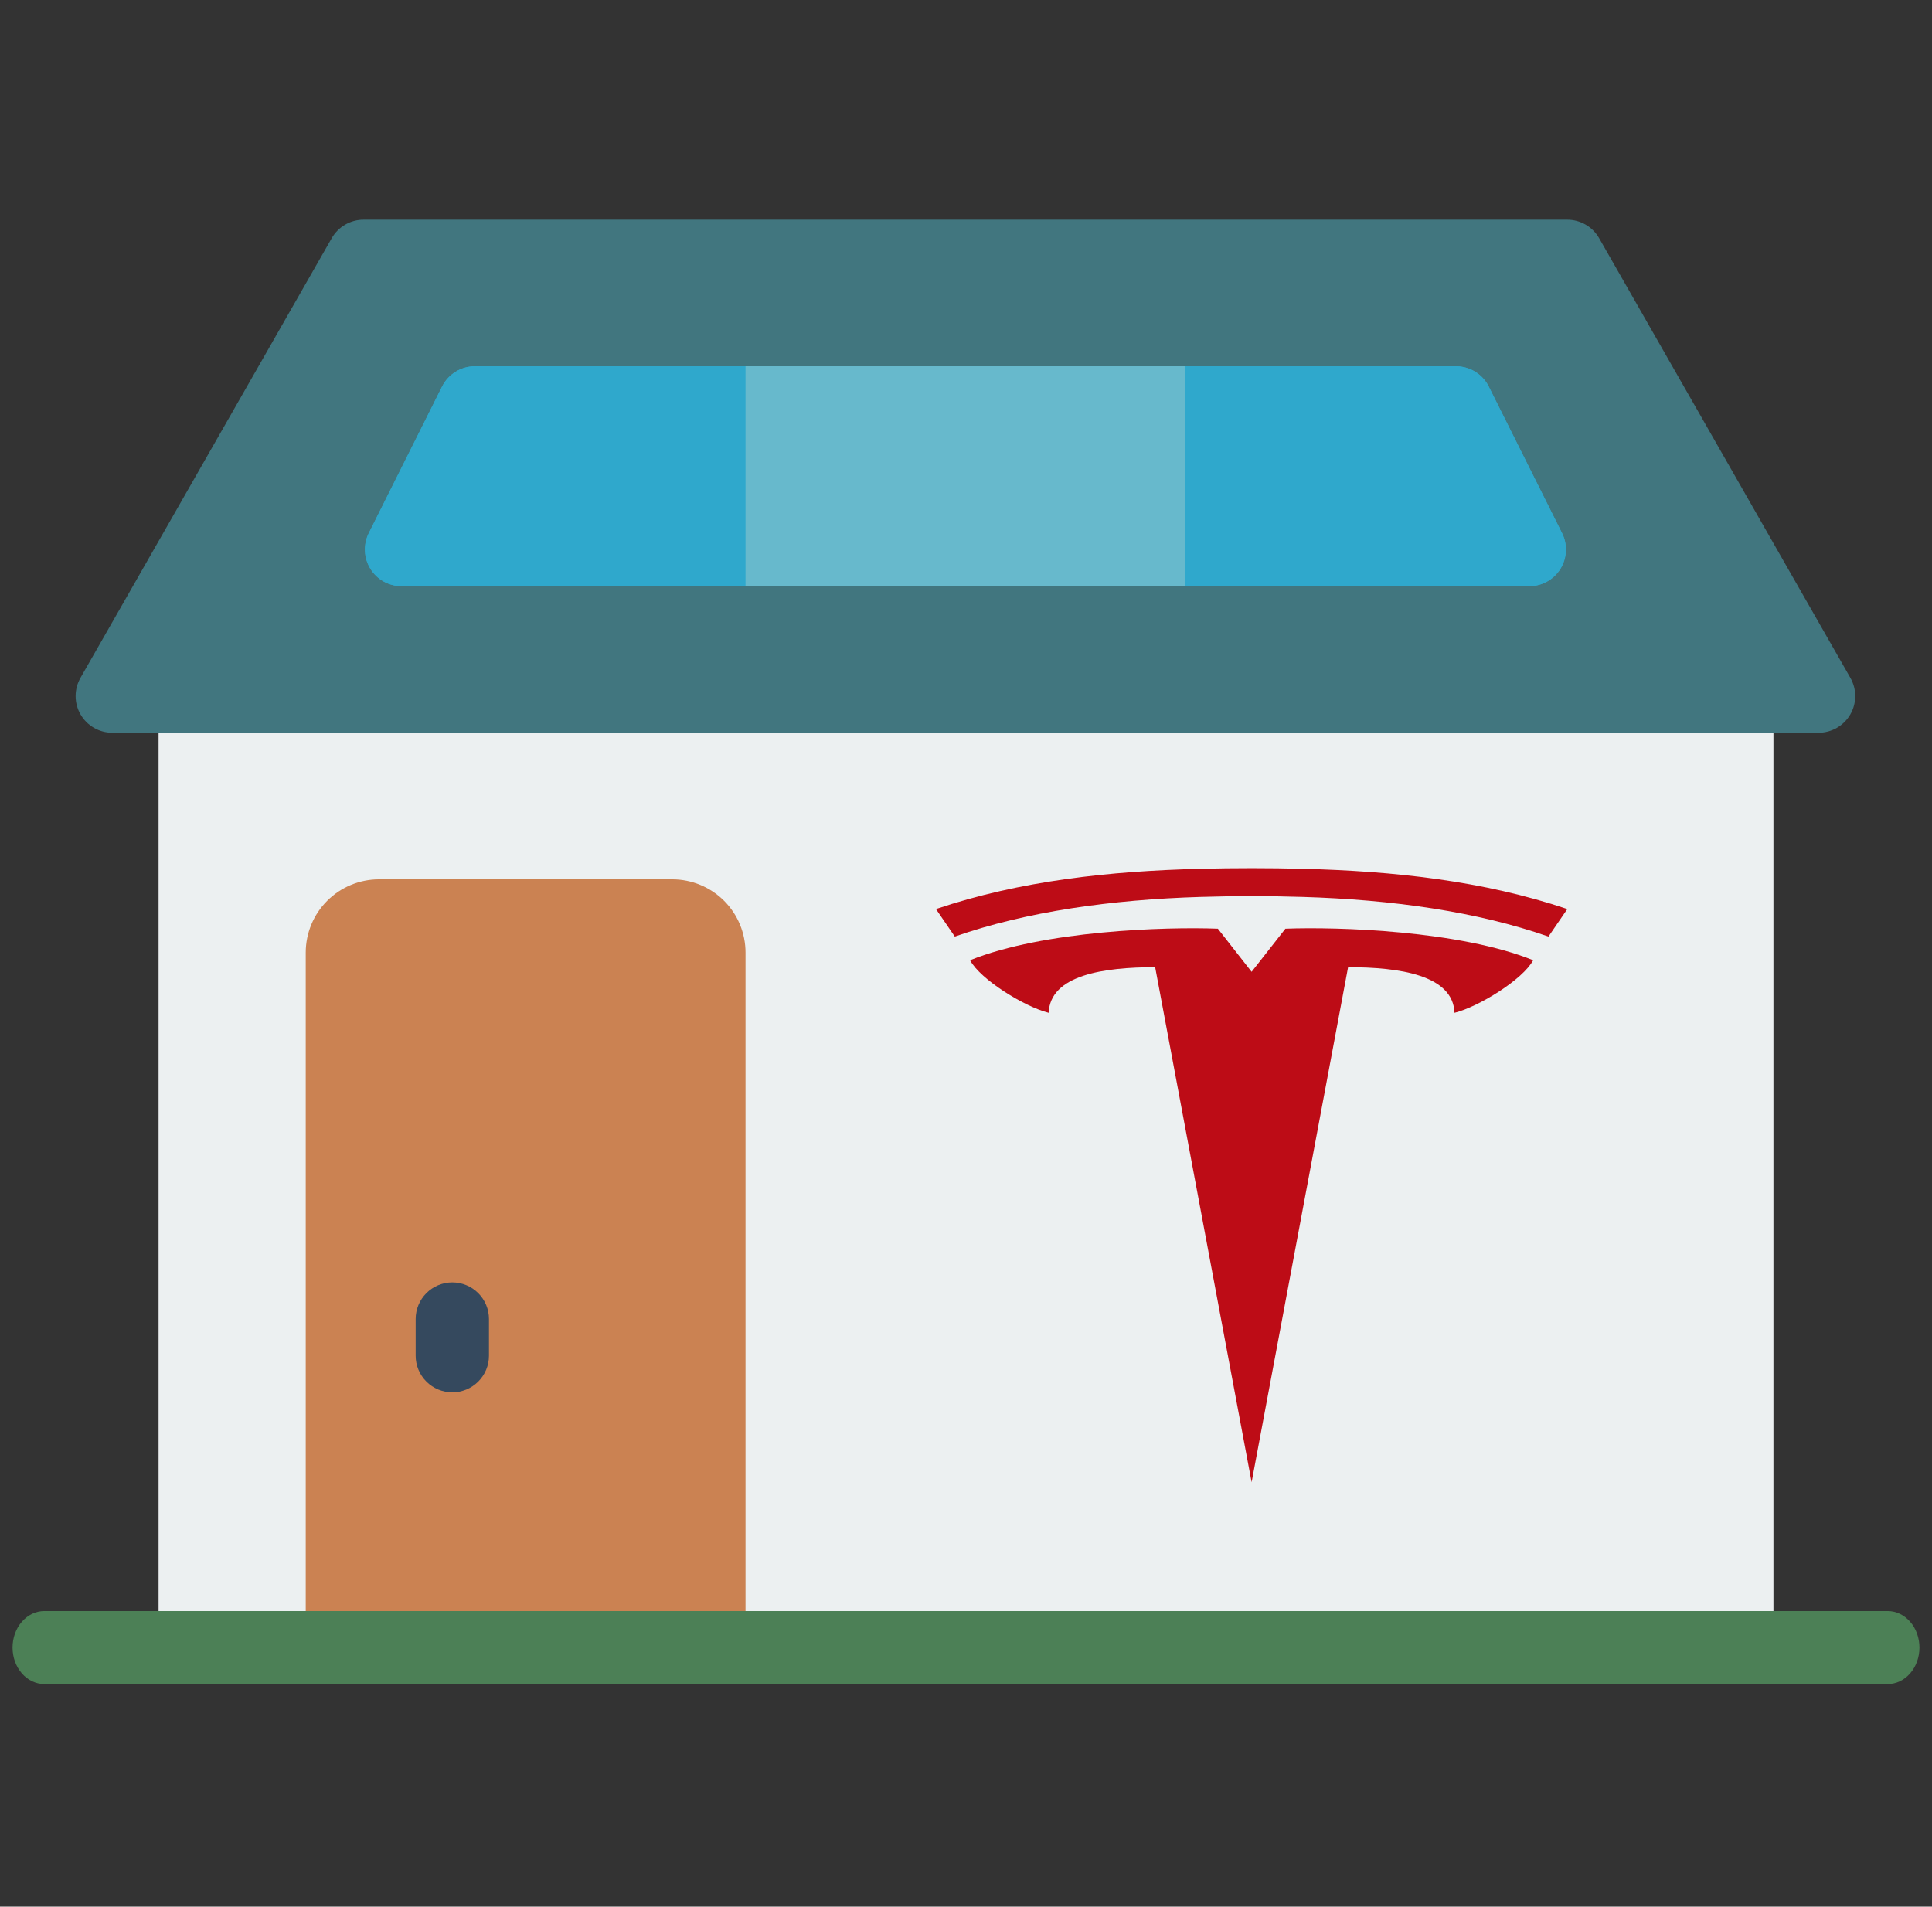
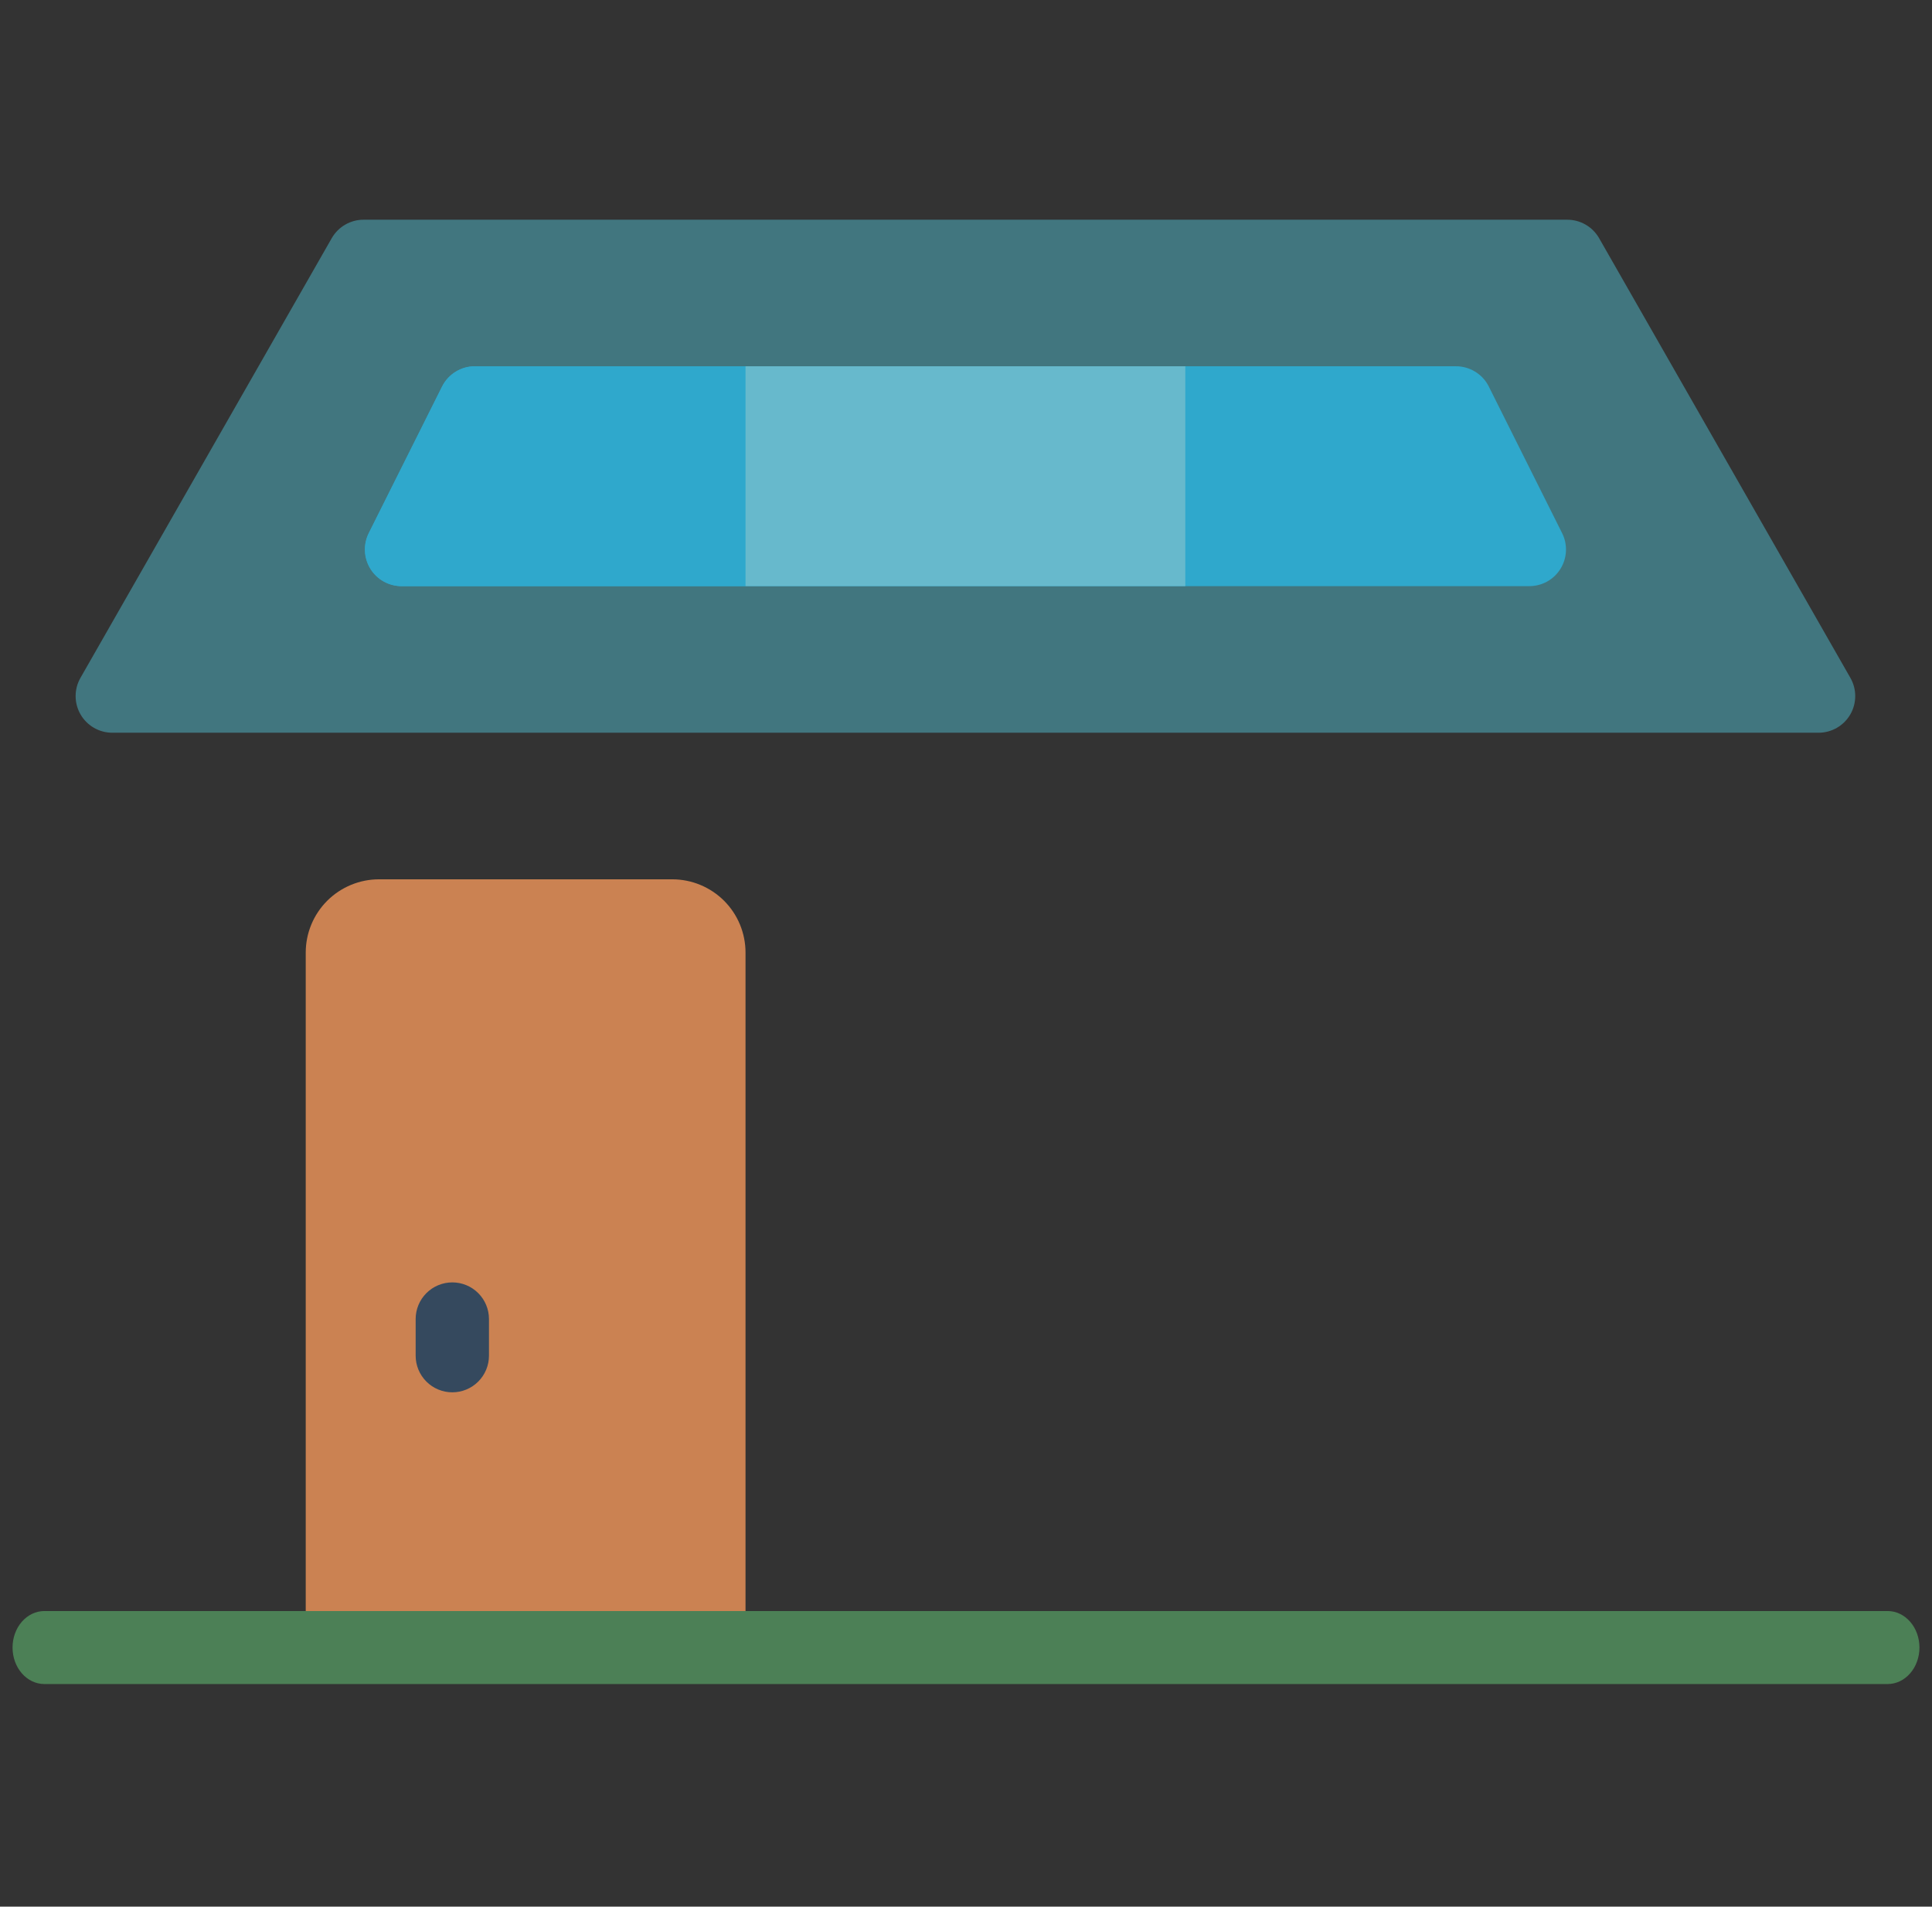
<svg xmlns="http://www.w3.org/2000/svg" width="77" height="76" viewBox="0 0 77 76" fill="none">
  <rect x="0" y="0" width="77" height="76" fill="#333333" stroke="none" />
  <g clip-path="url(#clip0_871_7150)">
-     <path d="M70.681 64.388H56.785H6.32V29.127H70.681V50.813V64.388Z" fill="#ECF0F1" />
-     <path fill-rule="evenodd" clip-rule="evenodd" d="M47.808 34.631C49.188 34.596 50.58 34.596 51.962 34.631C55.529 34.723 59.102 35.101 62.465 36.235L61.714 37.332C58.866 36.337 55.486 35.859 51.92 35.752C50.571 35.71 49.197 35.71 47.847 35.752C44.28 35.859 40.901 36.337 38.054 37.332L37.303 36.235C40.666 35.101 44.237 34.723 47.808 34.631ZM53.728 38.553L49.883 59.082L46.039 38.553C43.988 38.553 41.851 38.867 41.796 40.372C40.829 40.13 39.068 39.041 38.663 38.275C41.597 37.092 46.436 36.939 48.538 37.018L49.883 38.737L51.23 37.018C53.332 36.939 58.171 37.092 61.104 38.275C60.699 39.041 58.937 40.13 57.969 40.372C57.914 38.867 55.778 38.553 53.728 38.553Z" fill="#BD0C16" />
    <path d="M72.477 29.207H4.477C4.221 29.208 3.968 29.14 3.746 29.012C3.523 28.884 3.339 28.7 3.21 28.478C3.082 28.256 3.014 28.004 3.014 27.747C3.014 27.491 3.081 27.238 3.209 27.016L13.225 9.488C13.354 9.266 13.538 9.081 13.761 8.953C13.984 8.825 14.236 8.757 14.493 8.758H62.461C62.718 8.757 62.97 8.825 63.193 8.953C63.416 9.081 63.6 9.266 63.729 9.488L73.745 27.016C73.873 27.238 73.941 27.491 73.94 27.747C73.94 28.004 73.873 28.256 73.744 28.478C73.615 28.7 73.431 28.884 73.208 29.012C72.986 29.14 72.734 29.208 72.477 29.207Z" fill="#41767F" />
    <path d="M60.942 23.364H16.012C15.762 23.366 15.515 23.303 15.296 23.183C15.077 23.062 14.893 22.887 14.761 22.674C14.629 22.461 14.553 22.218 14.543 21.968C14.531 21.718 14.585 21.47 14.697 21.246L17.619 15.404C17.741 15.161 17.929 14.957 18.161 14.815C18.394 14.673 18.661 14.598 18.933 14.6H58.02C58.293 14.598 58.56 14.673 58.792 14.815C59.025 14.957 59.213 15.161 59.335 15.404L62.256 21.246C62.369 21.47 62.422 21.718 62.411 21.968C62.4 22.218 62.325 22.461 62.193 22.674C62.061 22.887 61.877 23.062 61.658 23.183C61.438 23.303 61.192 23.366 60.942 23.364Z" fill="#2FA8CC" />
    <path d="M15.107 35.05H26.792C27.567 35.05 28.31 35.358 28.858 35.905C29.406 36.453 29.713 37.196 29.713 37.971V65.724H12.185V37.971C12.185 37.196 12.493 36.453 13.041 35.905C13.589 35.358 14.332 35.05 15.107 35.05Z" fill="#CB8252" />
    <path d="M18.027 55.499C17.64 55.499 17.268 55.345 16.994 55.071C16.72 54.797 16.566 54.426 16.566 54.038V52.578C16.566 52.19 16.72 51.819 16.994 51.545C17.268 51.271 17.64 51.117 18.027 51.117C18.415 51.117 18.786 51.271 19.06 51.545C19.334 51.819 19.488 52.19 19.488 52.578V54.038C19.488 54.426 19.334 54.797 19.06 55.071C18.786 55.345 18.415 55.499 18.027 55.499Z" fill="#35495E" />
    <path d="M17.624 15.408L14.703 21.251C14.592 21.474 14.539 21.721 14.55 21.97C14.562 22.218 14.636 22.46 14.767 22.672C14.898 22.883 15.08 23.058 15.298 23.179C15.515 23.301 15.76 23.364 16.009 23.365H29.713V14.601H18.93C18.659 14.601 18.393 14.676 18.162 14.819C17.932 14.962 17.745 15.166 17.624 15.408Z" fill="#2FA8CC" />
-     <path d="M59.329 15.408L62.25 21.251C62.361 21.474 62.414 21.721 62.403 21.97C62.391 22.218 62.317 22.46 62.186 22.672C62.055 22.883 61.872 23.058 61.655 23.179C61.438 23.301 61.193 23.364 60.944 23.365H47.24V14.601H58.023C58.294 14.601 58.56 14.676 58.79 14.819C59.021 14.962 59.207 15.166 59.329 15.408Z" fill="#2FA8CC" />
    <path d="M29.713 14.6H47.241V23.364H29.713V14.6Z" fill="#67B9CC" />
    <path d="M75.233 67.127H1.767C1.431 67.127 1.109 66.974 0.871 66.701C0.633 66.428 0.5 66.058 0.5 65.672C0.5 65.286 0.633 64.916 0.871 64.643C1.109 64.371 1.431 64.217 1.767 64.217H75.233C75.569 64.217 75.891 64.371 76.129 64.643C76.367 64.916 76.5 65.286 76.5 65.672C76.5 66.058 76.367 66.428 76.129 66.701C75.891 66.974 75.569 67.127 75.233 67.127Z" fill="#4C8056" />
  </g>
  <defs>
    <clipPath id="clip0_871_7150">
      <rect width="76" height="76" fill="white" transform="translate(0.5)" />
    </clipPath>
  </defs>
</svg>